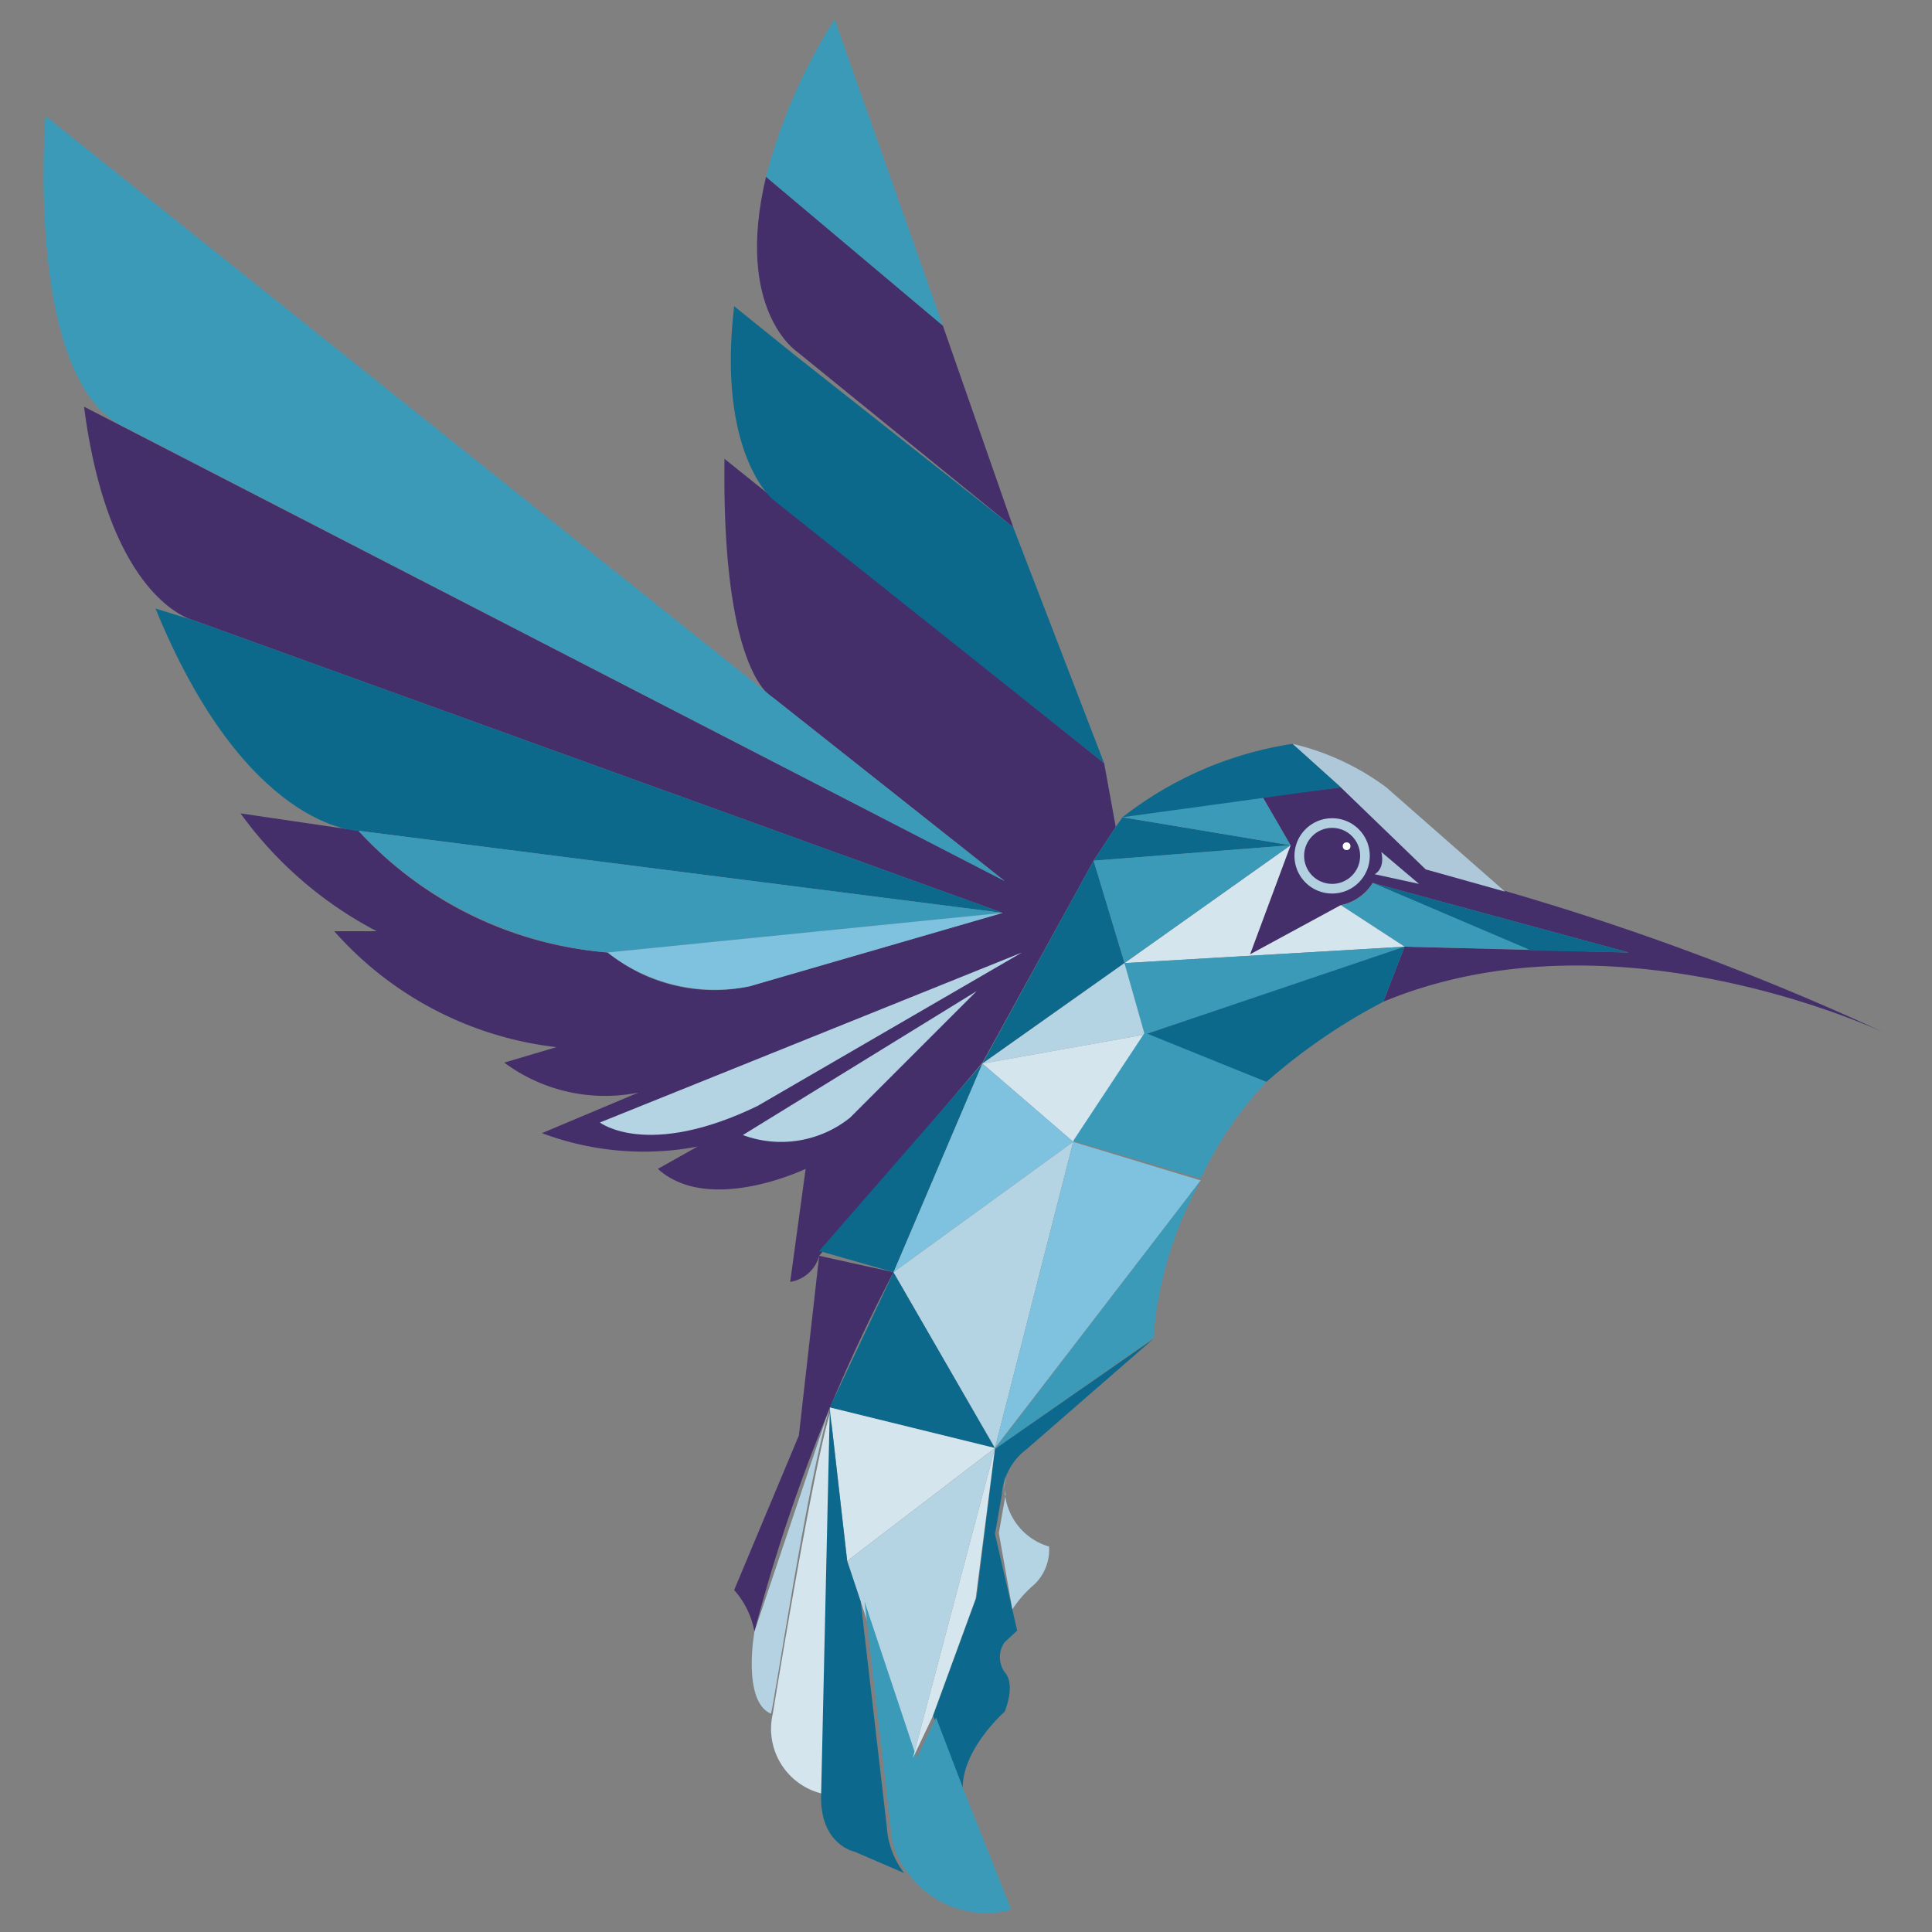
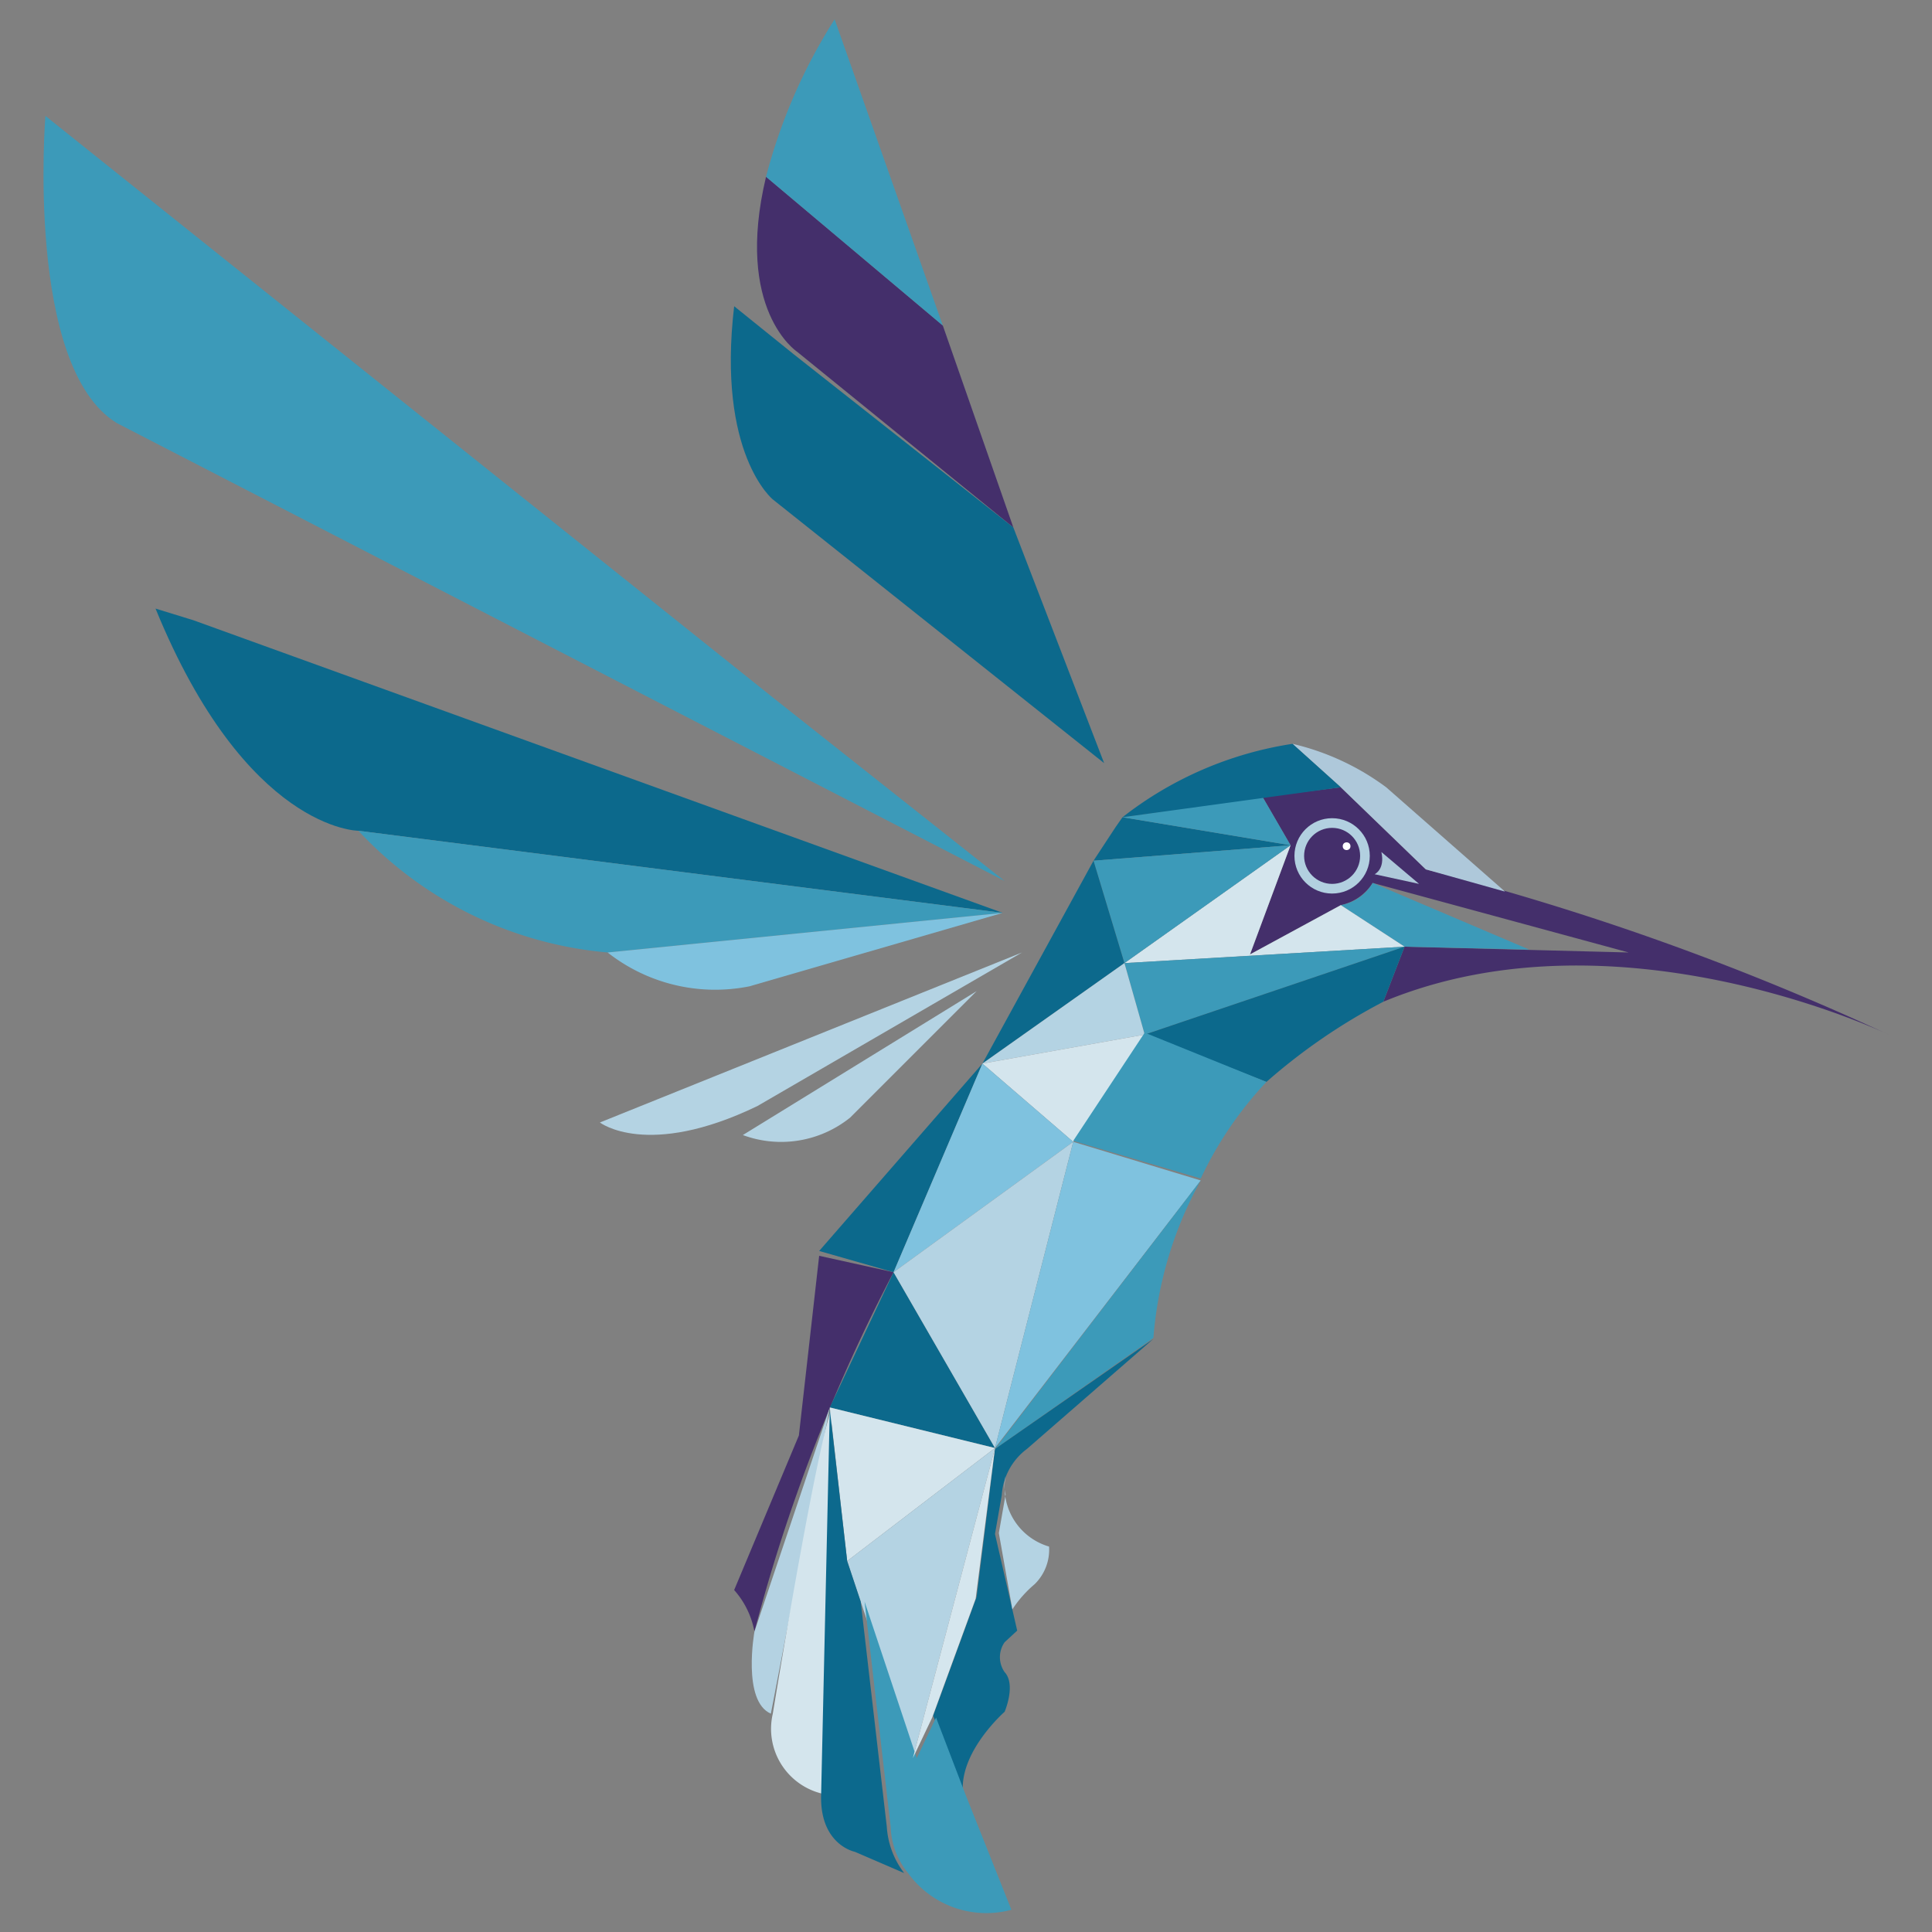
<svg xmlns="http://www.w3.org/2000/svg" id="Layer_1" data-name="Layer 1" viewBox="0 0 20 20">
  <rect x="0" y="0" width="20" height="20" fill="#808080" stroke="none" />
  <defs>
    <style>.cls-1{fill:#442f6b;}.cls-2{fill:#3c9ab9;}.cls-3{fill:#0c698c;}.cls-4{fill:#7fc2df;}.cls-5{fill:#b4d3e3;}.cls-6{fill:#aec8da;}.cls-7{fill:#0d688c;}.cls-8{fill:#d4e5ed;}.cls-9{fill:#0c698d;}.cls-10{fill:#b4d2e2;}.cls-11{fill:#d5e6ee;}.cls-12{fill:none;stroke:#b2d0e0;stroke-miterlimit:10;stroke-width:0.1px;}.cls-13{fill:#fff;}</style>
  </defs>
  <title>Artboard 2</title>
  <path class="cls-1" d="M13.88,8.15l.88.85a27.58,27.58,0,0,1,4.79,1.71s-2.8-1.35-5.23-.34l.22-.57,2.32.06-2.65-.72a.52.52,0,0,1-.33.23l-.94.51.42-1.13-.29-.5Z" />
  <path class="cls-1" d="M7.93,1.83,9.76,3.37l.73,2.09L8.25,3.64S7.6,3.21,7.93,1.83Z" />
-   <path class="cls-1" d="M7.5,4.75,11.43,7.9l.12.66-.23.35L10.17,11,8.48,13a.37.37,0,0,1-.3.27l.16-1.17s-1,.48-1.53,0l.41-.23a3,3,0,0,1-1.61-.14l1-.42A1.75,1.75,0,0,1,5.22,11l.54-.16a3.62,3.62,0,0,1-2.3-1.2l.44,0A4.05,4.05,0,0,1,2.49,8.42l1.22.18A3.91,3.91,0,0,0,6.29,9.86a1.75,1.75,0,0,0,1.47.35l2.62-.76L2,6.42S1.13,6.22.87,4.21L10.4,9.12,8,7.22S7.47,7,7.5,4.75Z" />
  <path class="cls-1" d="M7.81,16.89a17.65,17.65,0,0,1,1.44-3.72L8.48,13l-.21,1.86-.67,1.6A.89.89,0,0,1,7.81,16.89Z" />
  <path class="cls-2" d="M7.93,1.83A5.71,5.71,0,0,1,8.64.2L9.76,3.37Z" />
  <path class="cls-3" d="M10.49,5.46l.94,2.44L8,5.17s-.58-.47-.4-2l.62.5Z" />
  <path class="cls-2" d="M10.4,9.12,8,7.22.47,1.2s-.21,2.6.74,3.18Z" />
  <path class="cls-3" d="M10.38,9.45,3.71,8.6s-1.16,0-2.1-2.3L2,6.42Z" />
  <path class="cls-2" d="M6.29,9.86l4.09-.41L3.71,8.6A4,4,0,0,0,6.29,9.86Z" />
  <path class="cls-4" d="M7.76,10.21l2.62-.76-4.09.41A1.8,1.8,0,0,0,7.76,10.21Z" />
  <path class="cls-5" d="M10.58,9.86,6.21,11.62s.49.38,1.63-.17Z" />
  <path class="cls-5" d="M10.11,10.26,7.69,11.75a1.14,1.14,0,0,0,1.11-.18Z" />
  <polygon class="cls-3" points="9.25 13.17 10.17 11.01 8.48 12.95 9.25 13.17" />
  <path class="cls-6" d="M14.3,8.82l.39.33-.46-.1S14.34,9,14.3,8.82Z" />
-   <polygon class="cls-7" points="14.21 9.14 15.84 9.84 16.86 9.86 14.21 9.14" />
  <path class="cls-2" d="M14.54,9.8l-.66-.43a.48.48,0,0,0,.33-.23l1.62.69Z" />
  <polygon class="cls-8" points="13.36 8.75 11.64 9.97 14.54 9.8 13.88 9.37 12.94 9.88 13.36 8.75" />
  <path class="cls-6" d="M13.38,7.7l.5.45.88.85.82.23L14.35,8.15A2.63,2.63,0,0,0,13.38,7.7Z" />
  <polygon class="cls-3" points="11.55 8.56 11.62 8.46 13.36 8.75 11.32 8.91 11.55 8.56" />
  <polygon class="cls-2" points="13.07 8.25 13.36 8.75 11.62 8.46 13.07 8.25" />
  <path class="cls-9" d="M13.38,7.7a3.78,3.78,0,0,0-1.76.76l2.26-.31Z" />
  <polygon class="cls-2" points="11.64 9.97 11.32 8.91 13.36 8.75 11.64 9.97" />
  <polygon class="cls-3" points="10.17 11.01 11.64 9.97 11.32 8.91 10.17 11.01" />
  <polygon class="cls-2" points="14.54 9.8 11.85 10.71 11.64 9.97 14.54 9.8" />
  <polygon class="cls-5" points="10.17 11.01 11.85 10.71 11.64 9.97 10.17 11.01" />
  <path class="cls-3" d="M14.32,10.37a6.1,6.1,0,0,0-1.21.83l-1.26-.49,2.69-.91Z" />
  <polygon class="cls-8" points="10.17 11.01 11.11 11.82 11.85 10.71 10.17 11.01" />
  <path class="cls-2" d="M13.11,11.2a3.84,3.84,0,0,0-.68,1l-1.32-.39.74-1.12Z" />
  <polygon class="cls-4" points="9.25 13.17 11.11 11.82 10.17 11.01 9.25 13.17" />
  <polygon class="cls-3" points="8.59 14.57 10.3 14.99 9.25 13.17 8.59 14.57" />
  <polygon class="cls-5" points="11.11 11.82 10.3 14.99 9.25 13.17 11.11 11.82" />
  <polygon class="cls-4" points="12.43 12.22 10.3 14.99 11.11 11.82 12.43 12.22" />
  <polygon class="cls-8" points="8.59 14.57 8.77 16.16 10.3 14.99 8.59 14.57" />
  <path class="cls-2" d="M12.43,12.22a4,4,0,0,0-.49,1.63L10.3,15Z" />
-   <path class="cls-10" d="M8.59,14.57l-.78,2.32s-.13.72.17.85C8,17.74,8.36,15.31,8.59,14.57Z" />
+   <path class="cls-10" d="M8.59,14.57l-.78,2.32s-.13.72.17.85Z" />
  <path class="cls-9" d="M10.3,15l1.64-1.14L10.63,15a.65.65,0,0,0-.26.48l-.07.4.23,1L10.4,17a.27.27,0,0,0,0,.31c.12.13,0,.41,0,.41s-.48.42-.43.85l-.31-.81.45-1.23Z" />
  <polygon class="cls-5" points="8.77 16.16 9.45 18.2 10.3 14.99 8.77 16.16" />
  <path class="cls-8" d="M8,17.74s.43-2.65.61-3.17l-.09,4A.69.69,0,0,1,8,17.74Z" />
  <path class="cls-9" d="M8.77,16.16l.14.42.27,2.33a.88.88,0,0,0,.18.48l-.51-.22s-.36-.07-.35-.58l.09-4Z" />
  <path class="cls-2" d="M10,18.59l.47,1.18a1,1,0,0,1-1.07-.38.8.8,0,0,1-.18-.48l-.27-2.33.54,1.62.2-.42Z" />
  <polygon class="cls-11" points="10.3 14.99 9.45 18.2 9.65 17.78 10.1 16.55 10.3 14.99" />
  <path class="cls-5" d="M10.48,16.66a1.2,1.2,0,0,1,.23-.26.5.5,0,0,0,.15-.39.64.64,0,0,1-.45-.73.36.36,0,0,0,0,.19l-.07.4Z" />
  <circle class="cls-12" cx="13.79" cy="8.86" r="0.34" />
  <circle class="cls-13" cx="13.94" cy="8.76" r="0.04" />
</svg>